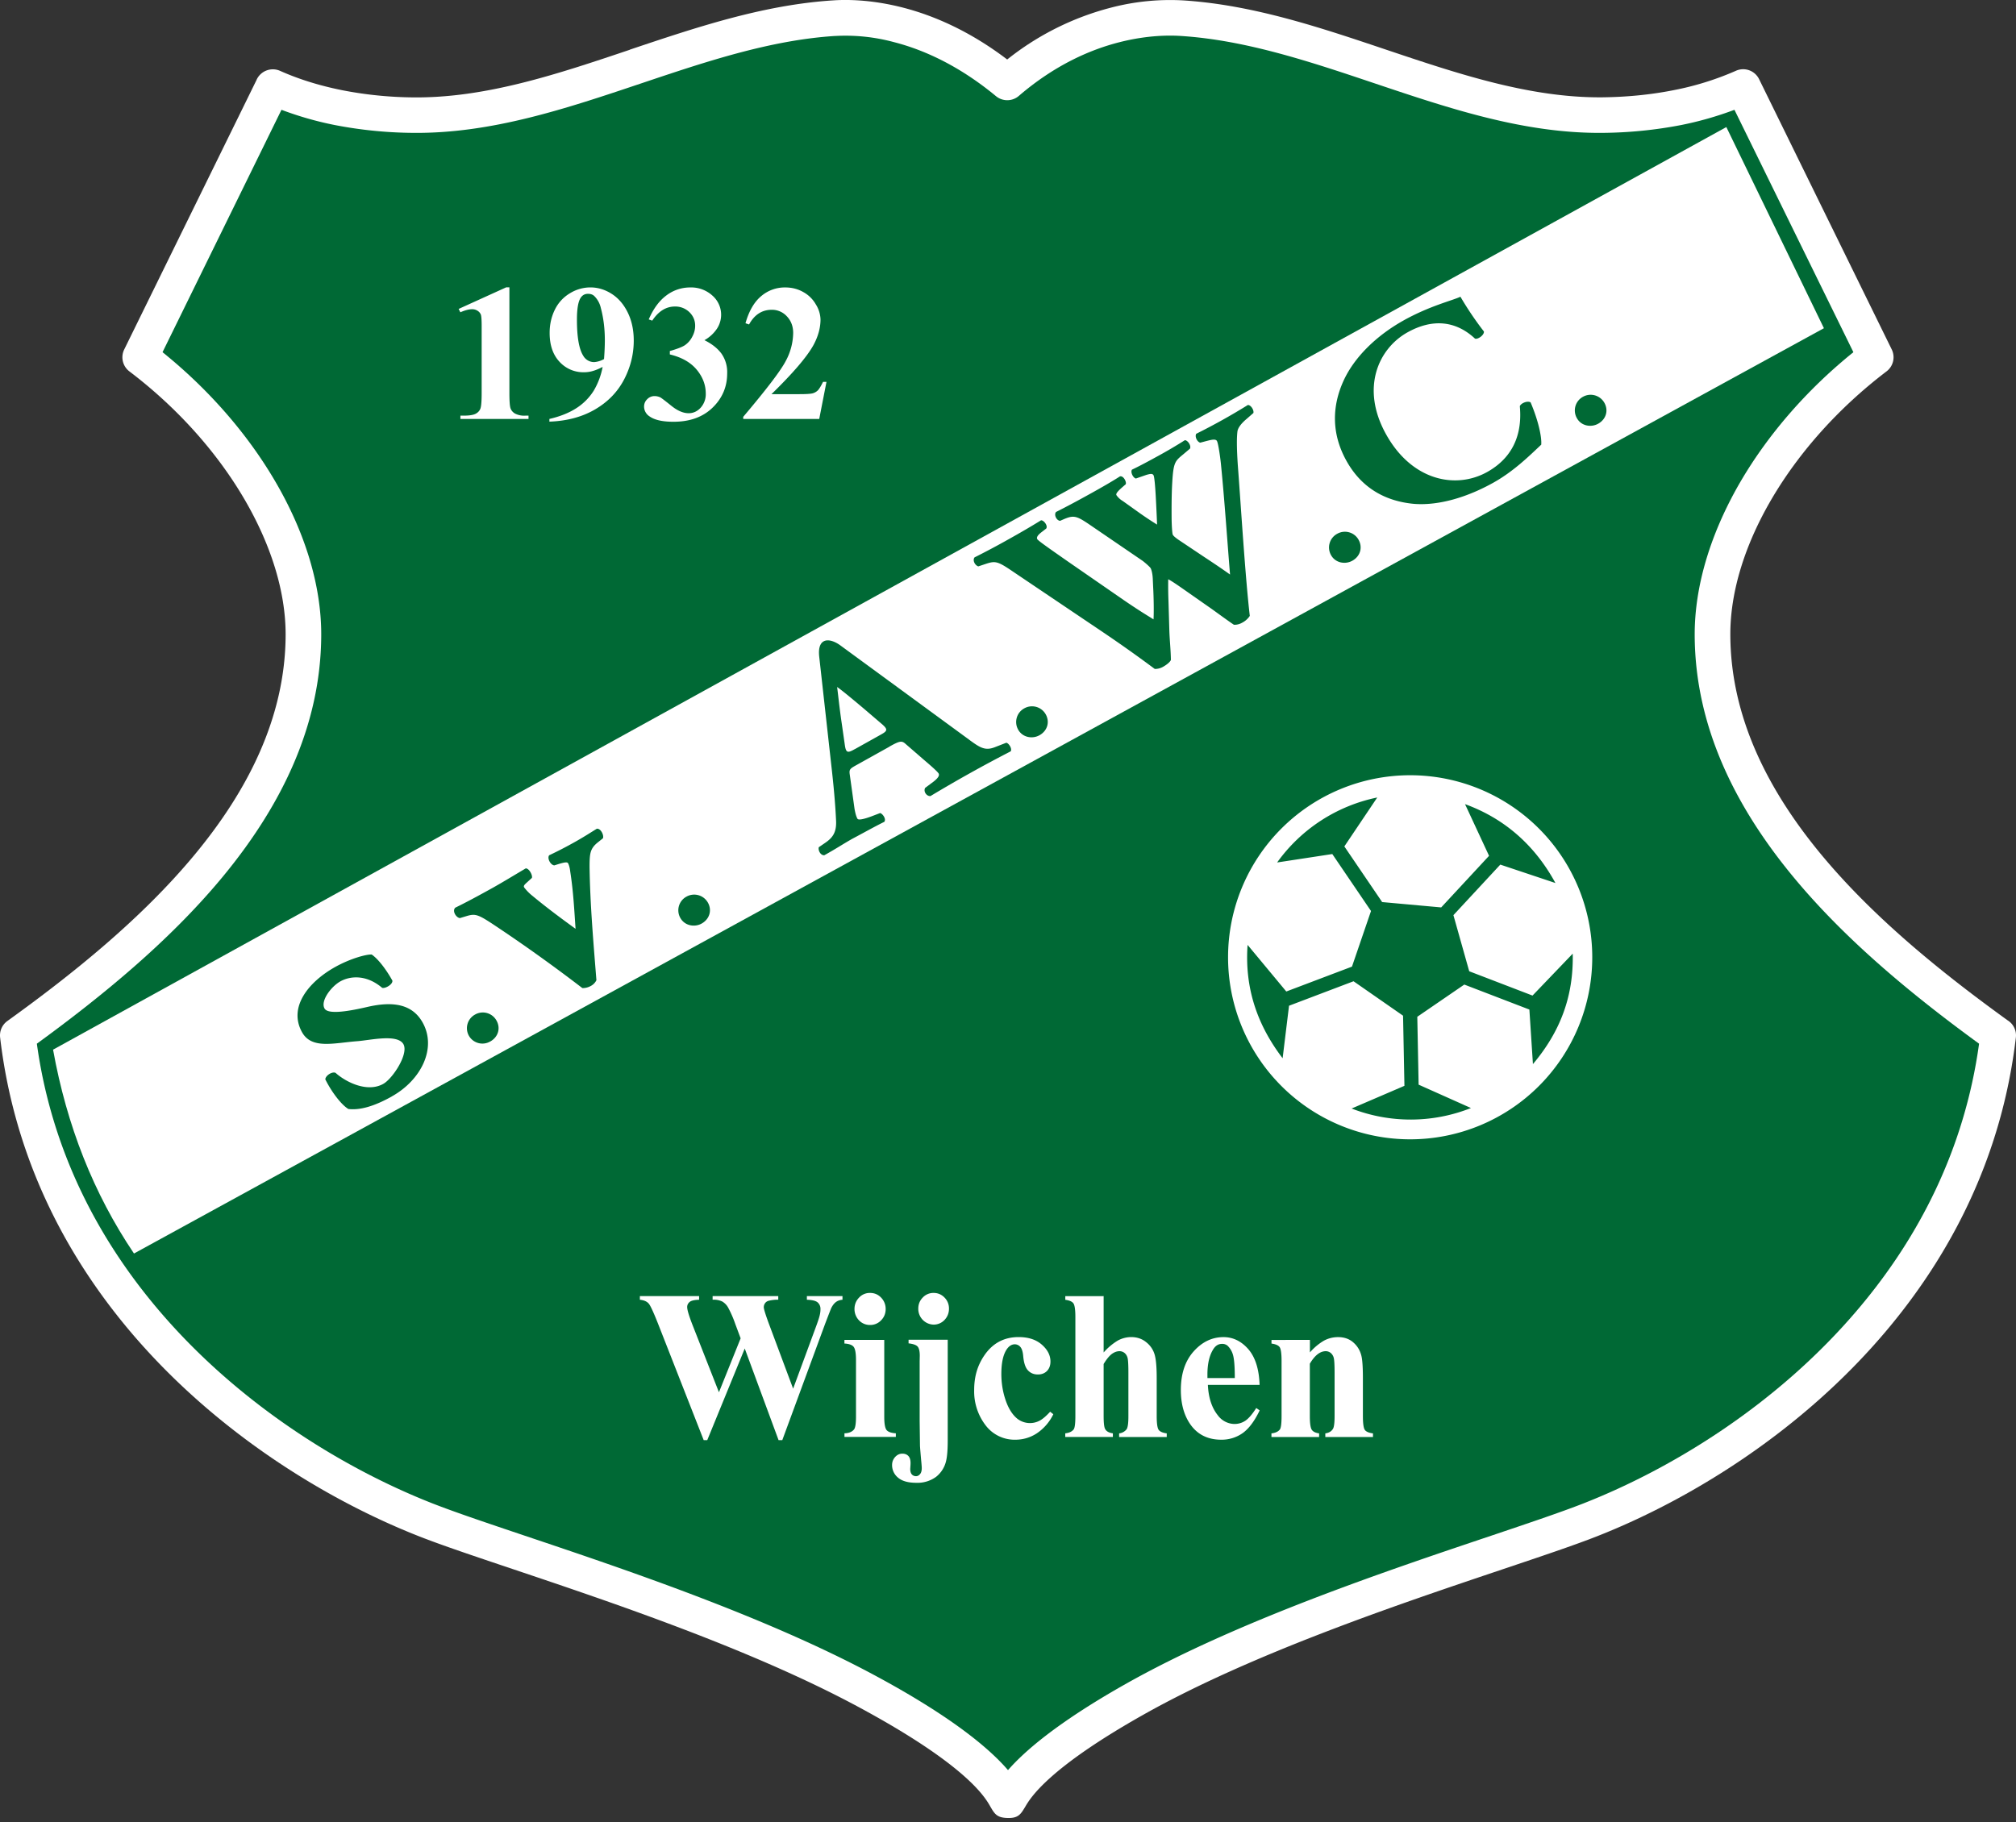
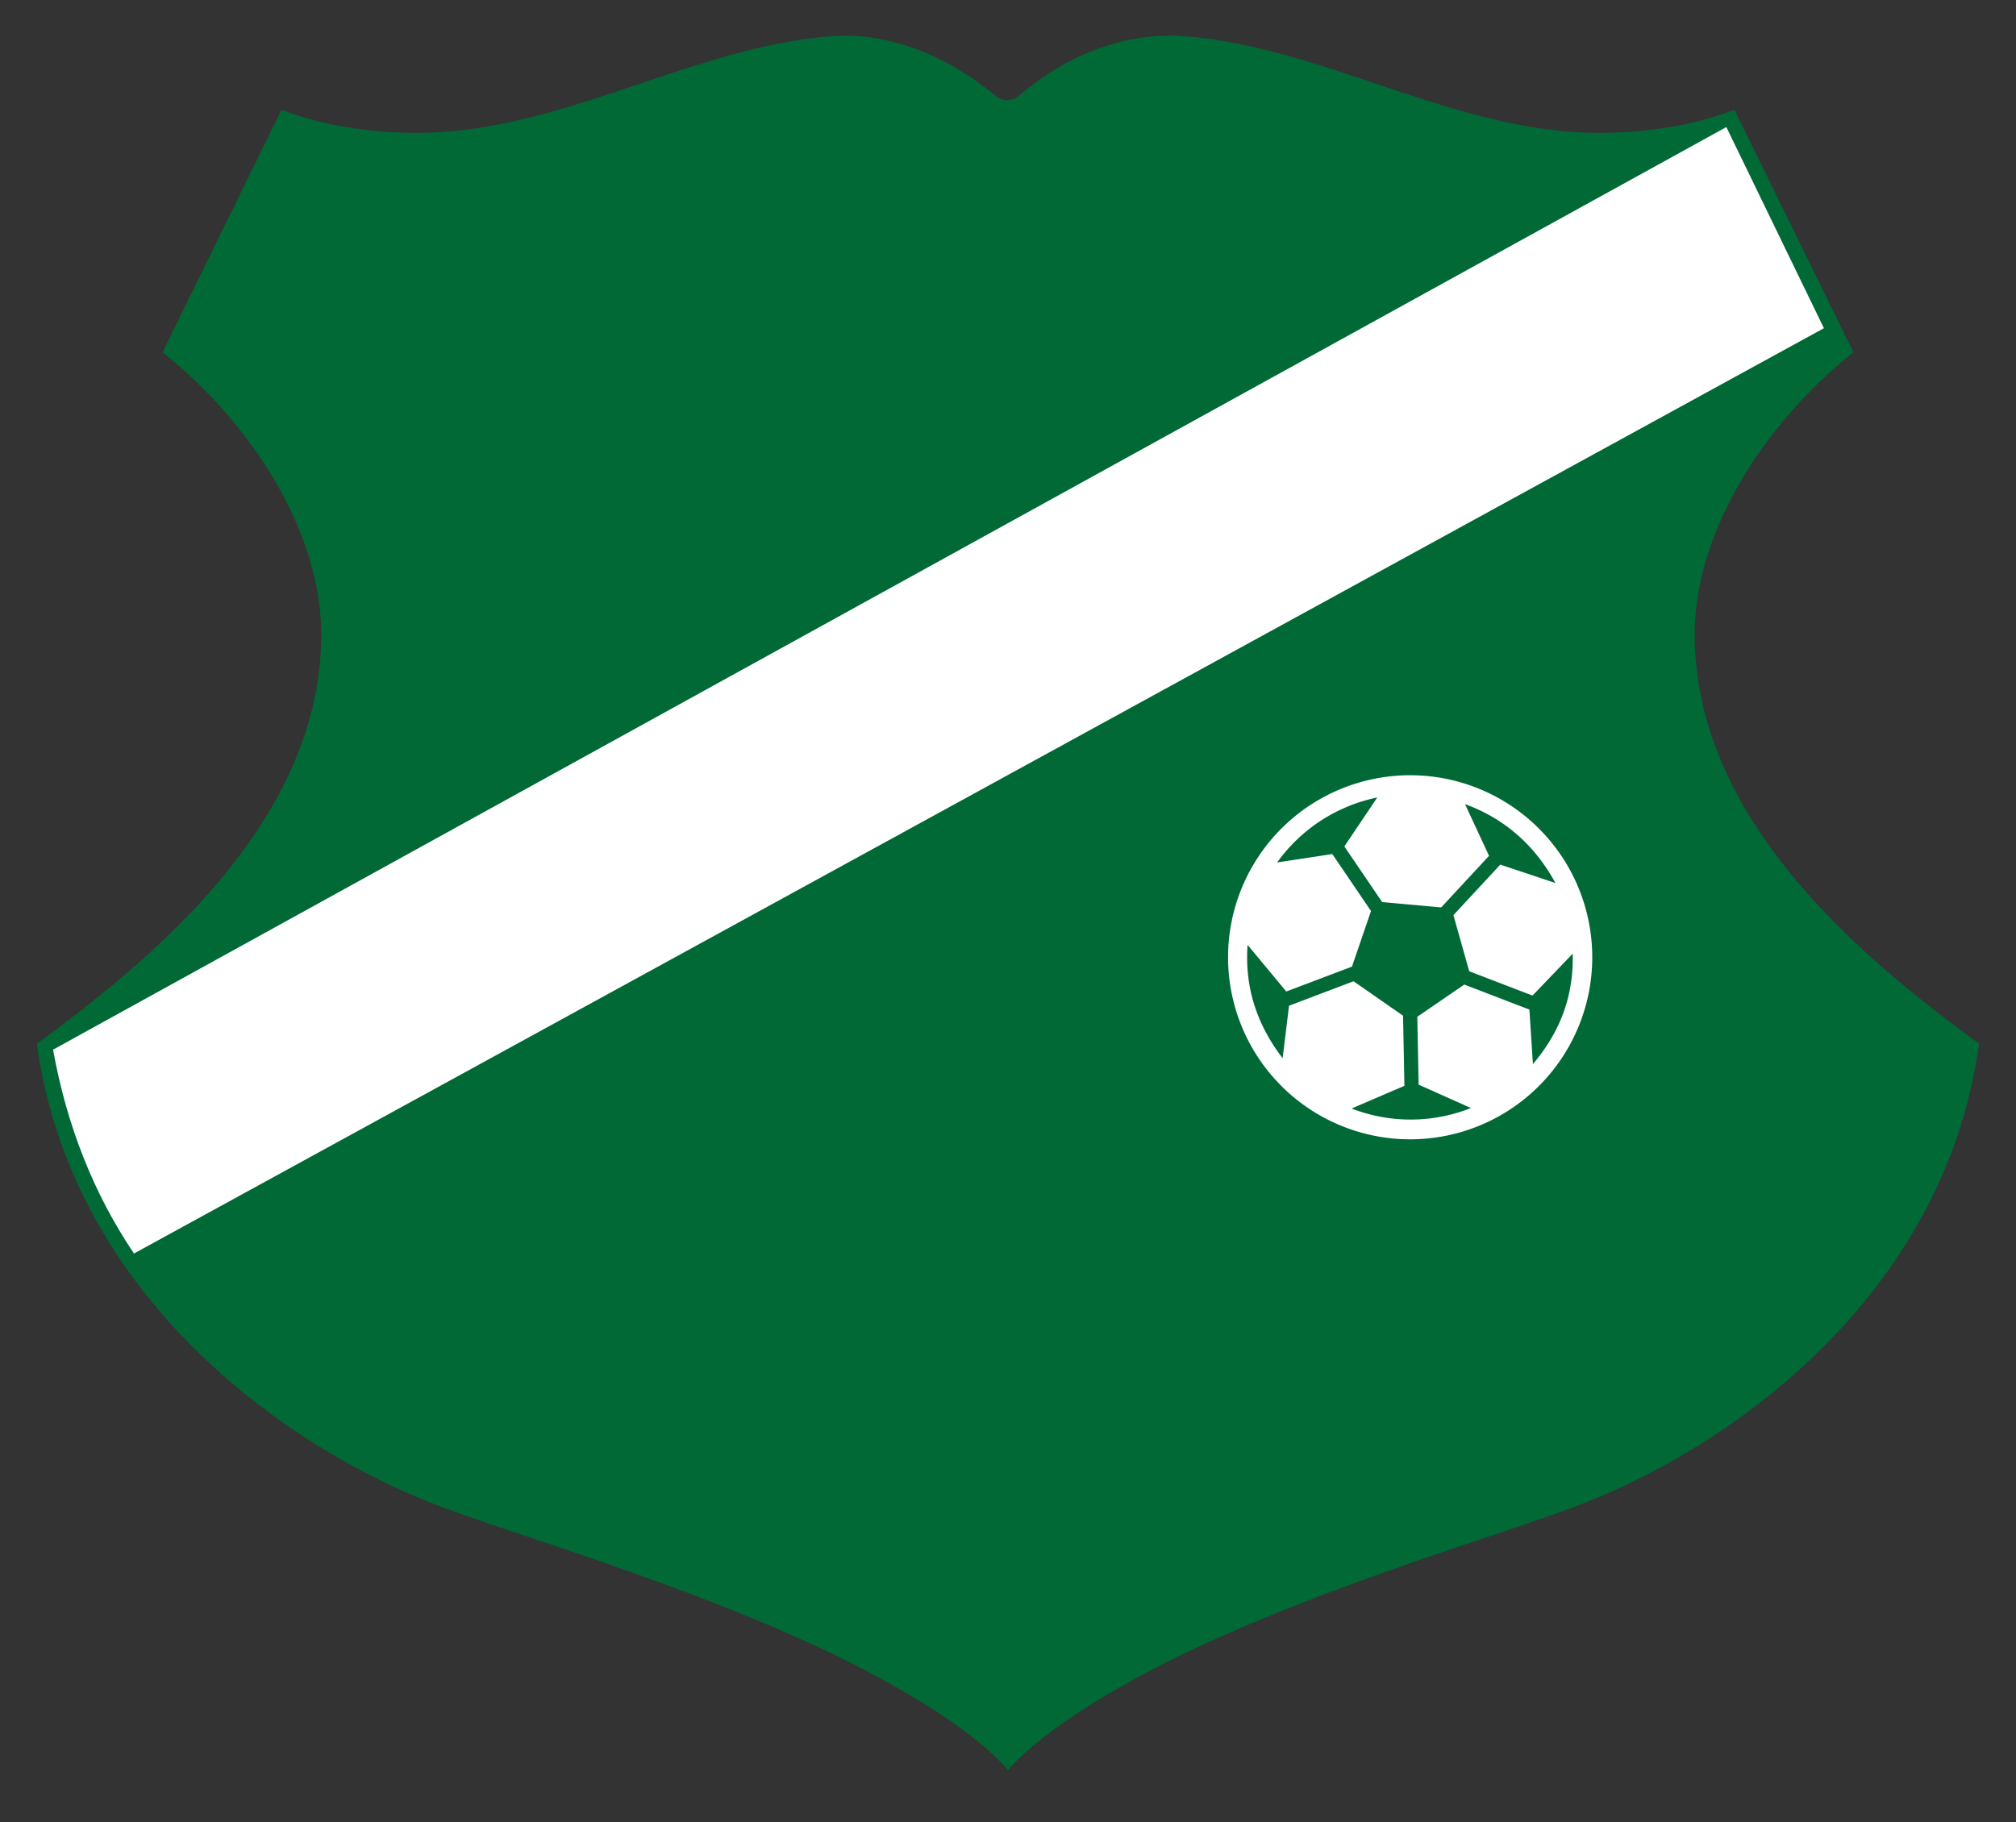
<svg xmlns="http://www.w3.org/2000/svg" width="500" height="452" fill="none">
  <rect width="100%" height="100%" fill="#333333" stroke="none" />
-   <path fill="#fff" d="M156.2 12.32C172.7 6.78 189.24 1.22 206.56.1c2.9-.2 9.2-.33 17.44 1.8 7.38 1.91 16.34 5.66 25.8 12.86a69 69 0 0 1 25.76-12.87A58 58 0 0 1 293.45.1c17.31 1.11 33.86 6.68 50.33 12.22 17.9 6.01 35.71 12 53.71 11.82 5.76-.07 11.76-.6 17.74-1.8a72 72 0 0 0 15.3-4.78 4.4 4.4 0 0 1 5.76 2.09l32.89 67.04a4.4 4.4 0 0 1-1.3 5.45c-11.87 9.03-21.65 20.02-28.44 31.57-6.62 11.27-10.34 23-10.29 33.84.08 20.43 9.42 38.6 22.54 54.44 13.36 16.12 30.62 29.85 46.21 41.12a4.4 4.4 0 0 1 2.07 4.26c-3.43 29.22-15.83 53.41-32.13 72.76-21.12 25.08-48.79 41.97-71.86 51.03-5.54 2.18-13.7 4.92-23.37 8.17-25.7 8.65-62.25 20.93-89.17 36.13-23.52 13.27-27.87 20.56-29.12 22.68-1.18 1.98-1.76 2.95-4.5 2.86-2.61-.08-3.16-1.03-4.25-2.92-1.27-2.22-5.84-10.21-32.9-24.75-26.53-14.24-60.81-25.77-85.27-34-9.67-3.25-17.84-5.99-23.38-8.17-23.07-9.06-50.74-25.95-71.87-51.03C15.86 310.79 3.46 286.6.03 257.38a4.4 4.4 0 0 1 1.8-4.09C17.5 242 34.87 228.21 48.3 212c13.12-15.84 22.46-34.03 22.54-54.44.04-10.84-3.69-22.58-10.3-33.85-6.75-11.52-16.5-22.48-28.32-31.48a4.4 4.4 0 0 1-1.41-5.54l32.82-66.86v-.02a4.43 4.43 0 0 1 5.84-2.23c4.83 2.16 10 3.71 15.3 4.78a96 96 0 0 0 17.73 1.8c18 .19 35.83-5.8 53.72-11.82z" />
  <path fill="#006935" d="M207.1 8.92c-16.19 1.04-32.16 6.42-48.09 11.77-18.58 6.24-37.1 12.47-56.58 12.27a106 106 0 0 1-19.39-1.94 83 83 0 0 1-13.23-3.78l-29.5 60.13c11.53 9.29 21.07 20.32 27.85 31.88 7.4 12.59 11.56 25.88 11.51 38.35-.09 22.8-10.26 42.79-24.55 60.05-13.37 16.14-30.38 29.89-45.98 41.27 3.62 26.2 14.97 48 29.76 65.56 20.03 23.8 46.36 39.84 68.33 48.47 5.55 2.18 13.52 4.86 22.96 8.04 24.78 8.33 59.52 20 86.65 34.57 20.12 10.8 29.04 18.77 33.16 23.57 3.86-4.43 11.87-11.6 29.1-21.33 27.71-15.64 64.69-28.07 90.7-36.81 9.43-3.18 17.4-5.86 22.95-8.04 21.98-8.63 48.3-24.67 68.33-48.47 14.8-17.56 26.15-39.36 29.76-65.56-15.6-11.37-32.6-25.12-45.98-41.27-14.3-17.26-24.46-37.24-24.55-60.05-.05-12.47 4.12-25.75 11.5-38.35 6.8-11.56 16.34-22.6 27.86-31.88l-29.5-60.13a84 84 0 0 1-13.23 3.78 107 107 0 0 1-19.39 1.94c-19.49.2-38-6.03-56.58-12.27-15.93-5.35-31.9-10.73-48.1-11.77-2.5-.16-8.02-.28-15.18 1.54-7.21 1.82-16.04 5.63-25 13.33a4.4 4.4 0 0 1-5.69.05c-9.36-7.74-18.17-11.56-25.25-13.38a46 46 0 0 0-14.66-1.53z" />
  <path fill="#fff" fill-rule="evenodd" d="m13.16 260.4 415-228.88 24.2 49.9L33.23 310.97c-10.02-14.86-16.68-31.74-20.07-50.58" clip-rule="evenodd" />
-   <path fill="#006935" d="M97.19 271.99c7.24-4.04 11.16-11.9 7.67-18.25-2.55-4.64-7.34-5.42-13.75-3.94-4.02.93-9.7 2.03-10.62.39-1.07-1.92 1.69-5.48 3.92-6.73 2.54-1.41 6.52-1.67 10.37 1.6.74.24 2.66-.83 2.54-1.79-1.5-2.7-3.48-5.34-5.13-6.47-1.17-.1-5.15.91-9.08 3.1-6.62 3.7-11.65 9.98-8.2 16.17 2.38 4.28 7.87 2.67 13.68 2.23 3.3-.25 10-1.87 11.47.75 1.34 2.43-2.7 8.56-5.01 9.84-3.93 2.2-9.2-.38-11.83-2.74-.82-.38-2.47.64-2.54 1.61 1.64 3.3 4.08 6.4 5.73 7.36 2.9.33 6.4-.67 10.78-3.12zM348.1 79.5c-6.7 3.74-12.28 9.14-14.95 15.11-2.6 5.79-3.16 12.64.8 19.73 4.01 7.2 10.24 10.04 16.65 10.65 6.29.53 13.48-1.72 19.78-5.25 5.02-2.8 8.89-6.62 11.87-9.43.16-1.84-.7-5.94-2.64-10.49-.77-.48-2.42.21-2.67.96.46 4.92-.32 11.97-8.11 16.32-7.72 4.3-18.6 2.23-25.04-9.32-6.45-11.55-1.86-21.34 5.29-25.33 6.24-3.48 11.99-2.88 16.74 1.55.74.27 2.34-.93 2.21-1.77a80 80 0 0 1-5.82-8.62c-2 .96-7.54 2.23-14.1 5.88zm-37.24 22.97c.19-.73-.62-2.02-1.37-2a155 155 0 0 1-12.8 7.14c-.41.64.16 1.97.98 2.21l1.65-.44c.99-.24 2.17-.58 2.5.02.37.66.88 4.52 1 5.8.9 9.04 1.54 18.65 2.25 27.33-.86-.62-2.85-2.02-6.38-4.34l-6.46-4.32c-1-.7-1.25-1.03-1.35-1.2-.17-.3-.28-2.52-.3-3.92-.01-2.04-.04-5.94.17-9.28.29-4.87.75-5.13 2.75-6.79l1.63-1.38c.38-.73-.57-2.1-1.26-2.1a117 117 0 0 1-6.6 3.89c-2.18 1.2-4.56 2.49-6.52 3.42-.43.63.28 2.05.97 2.2l2.6-.9c1.19-.35 1.55-.3 1.78.11.2.37.41 2.6.56 5.5l.08 1.52c.08 1.68.18 3.58.23 5.2a85 85 0 0 1-4.23-2.8l-4.26-3.04a5 5 0 0 1-1.59-1.47c-.23-.42.62-1.2 1.3-1.82l1-.87c.28-.55-.56-2.22-1.44-1.95q-2.45 1.59-7.46 4.36c-2.9 1.61-5.48 3-8.36 4.45-.59.64.05 2.1.98 2.21l.69-.3c2.63-1.16 3.32-1 6.5 1.15l13.33 9.1c.59.45 1.75 1.46 1.95 1.8.2.37.45 1.25.52 2.47l.1 2.2c.15 2.74.2 6.4.09 8.02-1.59-1-3.5-2.12-7.41-4.8l-13.87-9.59c-4.36-3.05-7.31-5.09-7.55-5.51-.23-.42.06-.98 1.15-1.8l1.08-.84c.45-.73-.64-2.1-1.3-2.03a201 201 0 0 1-7.85 4.59 196 196 0 0 1-8.63 4.6c-.55.7.05 1.94.92 2.24l1.8-.6c2.4-.8 2.97-.72 6.7 1.82l22.46 15.13a330 330 0 0 1 12.81 9.09 4 4 0 0 0 2.04-.52c.98-.55 1.8-1.24 1.96-1.72-.04-2.56-.29-4.7-.38-7.16l-.22-7.5a94 94 0 0 1-.06-5.35c1.1.57 2.94 1.88 4.93 3.27l5.93 4.15c1.71 1.23 3.9 2.84 5.43 3.87a3.7 3.7 0 0 0 2.04-.51 5 5 0 0 0 1.9-1.69c-1.13-9.56-2.28-28.44-2.96-37.21-.33-4.76-.28-7.3-.09-8.66.16-.8.87-1.82 2.22-2.96l1.74-1.52zm-90.28 82.75c2.4-1.34 3.03-1.53 3.9-.77l4.73 4.1c2.06 1.75 3.34 2.92 3.58 3.33.2.36.16.93-1.3 2.06l-2.04 1.52c-.49.9.36 2.1 1.32 2.03a344 344 0 0 1 19.9-11.1c.42-.7-.52-2.06-1.1-2.13l-2.83 1.1c-2.74 1.08-4.01-.13-7.58-2.74l-30.75-22.52c-2.61-1.9-5.77-2.07-5.23 2.82l3.2 28.75c.58 5.33.84 8.93.98 11.97.14 2.98-.99 4.23-2.53 5.33l-1.76 1.21c-.21.74.42 2.05 1.37 1.99 3.18-1.77 4.67-2.81 7.01-4.12 2.92-1.55 5.4-2.95 7.87-4.17.53-.69-.39-2-1.03-2.18l-2.23.85c-2.1.77-3.2.91-3.4.56-.26-.48-.45-1-.72-2.42l-1.17-8.42c-.21-1.36-.04-1.54 1.6-2.45l8.2-4.57zm-8.59.63c-1.72.97-2.16.98-2.45-.98l-.78-5.44c-.5-3.32-.92-7.33-1.14-9 1.31.9 4.35 3.45 6.75 5.47l4.5 3.85c1.4 1.25 1.17 1.62-.42 2.5l-6.48 3.62zm45.8-3.44c2.01-1.12 2.62-3.33 1.56-5.21a3.9 3.9 0 0 0-5.3-1.48 3.86 3.86 0 0 0-1.53 5.29c1.12 2 3.58 2.34 5.26 1.4m138.57-77.28c2.01-1.12 2.62-3.33 1.56-5.2a3.9 3.9 0 0 0-5.3-1.5 3.85 3.85 0 0 0-1.52 5.3c1.1 2 3.57 2.34 5.25 1.4m-60.96 33.99c2.02-1.12 2.62-3.33 1.57-5.21a3.87 3.87 0 0 0-5.3-1.49 3.86 3.86 0 0 0-1.53 5.3c1.12 2 3.58 2.33 5.25 1.4zm-213.8 119.26c2.01-1.12 2.62-3.33 1.56-5.2a3.87 3.87 0 0 0-5.3-1.5 3.85 3.85 0 0 0-1.53 5.3 3.86 3.86 0 0 0 5.25 1.4zM174 229.13c2.02-1.13 2.62-3.34 1.57-5.21a3.9 3.9 0 0 0-5.3-1.49 3.85 3.85 0 0 0-1.53 5.3c1.12 1.99 3.58 2.33 5.25 1.4zm-58.18-1.9c2.1-.62 2.85-.31 6.55 2.12a399 399 0 0 1 22.06 15.77c.6.03 1.38-.13 2.05-.5a3.2 3.2 0 0 0 1.44-1.45c-.74-9.37-1.56-18.7-1.7-28.05 0-3.48.14-4.65 2.17-6.24l1.15-.92c.29-.71-.5-2.48-1.52-2.37-1.6.99-3.24 2.06-5.62 3.39-2.16 1.2-3.75 2.03-6.2 3.2-.56.77.38 2.46 1.29 2.5l1.15-.36c1.42-.42 2.06-.51 2.25-.16.23.42.43 1.13.53 2 .8 5.12 1.02 9.85 1.33 14.26-3.43-2.48-7.1-5.2-10.72-8.2a12 12 0 0 1-2.03-2.07c-.23-.42.1-.7.87-1.4l1.04-.95c.25-.6-.66-2.4-1.52-2.37-2.71 1.6-5.4 3.25-8.15 4.8-3.95 2.19-6.5 3.56-9.33 4.95-.81.82.2 2.46 1.15 2.58z" />
-   <path fill="#fff" d="M208.95 321.54v.9q-.95.08-1.6.55t-1.16 1.46q-.15.3-1.56 4l-10.61 28.82h-.92l-8.39-22.73-9.3 22.73h-.88l-11.18-28.52q-1.7-4.34-2.37-5.25-.68-.9-2.28-1.06v-.9h14.69v.9q-1.78.05-2.36.56-.6.5-.6 1.25 0 1 1.23 4.2l6.65 16.94 5.38-13.38-1.35-3.62a27 27 0 0 0-1.78-4.06 4 4 0 0 0-1.44-1.46 5 5 0 0 0-2.38-.44v-.9h16.28v.9a9 9 0 0 0-2.47.29q-.52.17-.82.6-.3.44-.3.98 0 .6 1.11 3.67l6.17 16.53 5.51-14.95q.87-2.33 1.07-3.2.21-.86.2-1.57a2.1 2.1 0 0 0-.7-1.68q-.69-.6-2.67-.66v-.9zm6.84-.79q1.63 0 2.75 1.17a4 4 0 0 1 1.12 2.82q0 1.65-1.13 2.8a3.7 3.7 0 0 1-2.75 1.16 3.7 3.7 0 0 1-2.73-1.15 4 4 0 0 1-1.12-2.81q0-1.65 1.12-2.82a3.6 3.6 0 0 1 2.73-1.17zm3.52 11.65v19.07q0 2.57.58 3.3.6.7 2.29.8v.9h-12.74v-.9q1.58-.03 2.35-.93.51-.6.51-3.18V337.4q0-2.57-.6-3.3-.58-.7-2.27-.8v-.9zm12.25-11.65q1.58 0 2.7 1.15a3.8 3.8 0 0 1 1.1 2.76q0 1.62-1.11 2.8a3.7 3.7 0 0 1-2.7 1.15 3.9 3.9 0 0 1-3.8-3.96q0-1.63 1.1-2.75a3.6 3.6 0 0 1 2.7-1.15m3.5 11.65v24.93q0 3.5-.42 5.17a7 7 0 0 1-2.48 3.88 7.8 7.8 0 0 1-4.91 1.47q-3.05 0-4.54-1.3a4 4 0 0 1-1.45-3.12q0-1.13.76-1.98.76-.83 1.78-.83.95 0 1.5.58.54.58.54 1.75 0 .3-.03.72l-.05.75q.01.9.4 1.35.41.44 1.04.44.57 0 1-.52.42-.5.42-1.47 0-.5-.16-2.08-.25-2.85-.28-3.45l-.08-6.1V337.7l.03-1.37q0-1.65-.53-2.27-.53-.6-2.25-.8v-.9h9.72zm25.42 17.83.77.61a12 12 0 0 1-4.11 4.75 9.6 9.6 0 0 1-5.24 1.57 9 9 0 0 1-7.48-3.62 13.8 13.8 0 0 1-2.8-8.71c0-3.4.85-6.15 2.55-8.63q3.09-4.5 8.47-4.5 3.63 0 5.76 1.88 2.14 1.87 2.14 4.18 0 1.46-.86 2.35-.87.87-2.26.87-1.49 0-2.44-1-.97-1-1.2-3.58-.14-1.62-.72-2.27a1.8 1.8 0 0 0-1.34-.64q-1.2 0-2.06 1.3-1.3 1.98-1.3 6.06 0 3.39 1.05 6.48t2.88 4.6a5.1 5.1 0 0 0 5.58.5q1.1-.58 2.6-2.22zm13.25-28.69v13.98a15 15 0 0 1 3.5-2.95 7 7 0 0 1 3.32-.87q2.2 0 3.76 1.29a6 6 0 0 1 2.06 3.03q.52 1.74.52 5.86v9.38q0 2.77.49 3.46.5.67 2 .87v.9h-11.81v-.9a2.7 2.7 0 0 0 1.86-1.03q.45-.69.44-3.29v-10.72q0-2.98-.22-3.75-.22-.75-.76-1.18a2 2 0 0 0-1.2-.42q-.99 0-1.94.7-.94.7-2.02 2.48v12.88q0 2.58.37 3.24.46.88 1.92 1.08v.9H264.2v-.9q1.46-.16 2.09-.98.42-.58.42-3.34v-24.5q0-2.75-.49-3.43-.48-.67-2.01-.88v-.9zm38.69 22.02h-12.84q.23 4.77 2.48 7.56a5.2 5.2 0 0 0 4.15 2.14q1.5-.01 2.74-.86 1.22-.87 2.63-3.1l.85.59q-1.9 3.96-4.2 5.62a9 9 0 0 1-5.33 1.65q-5.19 0-7.87-4.11-2.15-3.3-2.15-8.22 0-6.01 3.16-9.56t7.41-3.56q3.54 0 6.16 2.99 2.6 3 2.8 8.86m-6.15-1.69q0-4.14-.43-5.68a5 5 0 0 0-1.36-2.34 2 2 0 0 0-1.4-.46q-1.3 0-2.13 1.3-1.47 2.3-1.47 6.28v.9h6.8m18.62-9.47v3.11a14 14 0 0 1 3.44-2.9q1.65-.9 3.54-.9 2.27 0 3.76 1.3 1.5 1.3 2 3.23.4 1.48.4 5.64v9.38q0 2.78.48 3.47.49.67 2.02.86v.9H328.7v-.9q1.33-.18 1.9-1.13.4-.66.4-3.19v-10.71q0-2.96-.22-3.74a2.3 2.3 0 0 0-.76-1.2 2 2 0 0 0-1.19-.42q-2.14 0-3.97 3.11v12.96q0 2.7.48 3.42t1.82.9v.9h-11.82v-.9q1.47-.16 2.09-.97.42-.58.42-3.35v-13.64q0-2.75-.48-3.44-.48-.67-2.02-.88v-.9zM126.34 71.3v26.16q0 2.96.26 3.78.27.83 1.1 1.34a5 5 0 0 0 2.65.53h.73v.82h-16.89v-.82h.86q2.05 0 2.93-.47t1.18-1.31.3-3.87V80.85q0-2.23-.2-2.8a2 2 0 0 0-.81-.95q-.6-.39-1.34-.39-1.2 0-2.93.76l-.43-.83 11.8-5.36h.78zm9.92 33.3v-.67q3.92-.9 6.65-2.65a14 14 0 0 0 4.32-4.32 18 18 0 0 0 2.23-5.93q-1.45.74-2.49 1.02-1.03.3-2.16.3a8 8 0 0 1-6.06-2.62q-2.43-2.61-2.43-7.14 0-3.15 1.3-5.78a9.6 9.6 0 0 1 3.74-4.06 9.7 9.7 0 0 1 5.05-1.45q2.8 0 5.3 1.6t3.99 4.65q1.48 3.03 1.48 6.93 0 5.05-2.4 9.67-2.42 4.63-7.2 7.42t-11.31 3.03zm13.55-15.53q.2-2.64.2-4.65 0-4.3-.99-8a6 6 0 0 0-1.67-3.02q-.58-.51-1.52-.51-1.18 0-1.83 1.01-.9 1.4-.91 5.31-.01 6.54 1.55 9.02a3.1 3.1 0 0 0 2.74 1.6 6 6 0 0 0 2.43-.75m16.32-1.17v-.83q2.7-.76 3.73-1.44a5.6 5.6 0 0 0 1.8-2.05q.76-1.37.75-2.8 0-1.95-1.43-3.35a5 5 0 0 0-3.57-1.4q-3.33 0-5.64 3.5l-.87-.3q1.7-3.96 4.36-5.94a9.7 9.7 0 0 1 5.94-1.99 7.8 7.8 0 0 1 5.5 2.03 6.3 6.3 0 0 1 1.15 8.15 9 9 0 0 1-3.14 2.9q2.74 1.35 4.2 3.3a8 8 0 0 1 1.44 4.95q0 4.98-3.62 8.49t-9.72 3.5q-4.06 0-5.92-1.34a2.9 2.9 0 0 1-1.35-2.42q0-1.08.79-1.85a2.5 2.5 0 0 1 1.78-.76q.78 0 1.47.33.37.19 2.69 2.05 2.3 1.87 4.32 1.87 1.74 0 3-1.38a5 5 0 0 0 1.25-3.5q0-3.23-2.27-5.95-2.26-2.7-6.63-3.75zm37.06 16.02h-18.86v-.52q8.71-10.3 10.55-13.86a15 15 0 0 0 1.84-6.94q0-2.48-1.55-4.12a5 5 0 0 0-3.75-1.64q-3.64 0-5.64 3.64l-.89-.3q1.29-4.54 3.88-6.71a9 9 0 0 1 6-2.17q2.44 0 4.45 1.14a8 8 0 0 1 3.14 3.1 7.4 7.4 0 0 1 1.14 3.7q0 3.12-1.75 6.36-2.4 4.35-10.41 12.17h6.91q2.57 0 3.32-.21a3 3 0 0 0 1.26-.72q.5-.5 1.3-2.12h.85l-1.8 9.22z" />
  <path fill="#fff" fill-rule="evenodd" d="M349.75 192.32a45.16 45.16 0 1 1-.01 90.32 45.16 45.16 0 0 1 0-90.32m-7 31.46 14.7 1.33 11.87-12.8-5.96-12.82c9.96 3.62 17.4 10.35 22.42 19.57l-13.67-4.57-11.63 12.54 3.92 13.92 15.7 6.03 9.97-10.4c.24 10.59-3.1 19.37-9.87 27.4l-.88-13.53-16.14-6.2-11.66 7.99.33 16.84 12.98 5.8a40.5 40.5 0 0 1-29.6.12l13.1-5.63-.34-17.4-12.28-8.54-16 6.07-1.59 13.03c-6.43-8.42-9.44-17.65-8.69-28.12l9.6 11.56 16.29-6.17 4.72-13.8-9.6-14.13-13.68 2.09a40.6 40.6 0 0 1 24.83-16.12l-8.16 12.14 9.36 13.78z" clip-rule="evenodd" />
</svg>